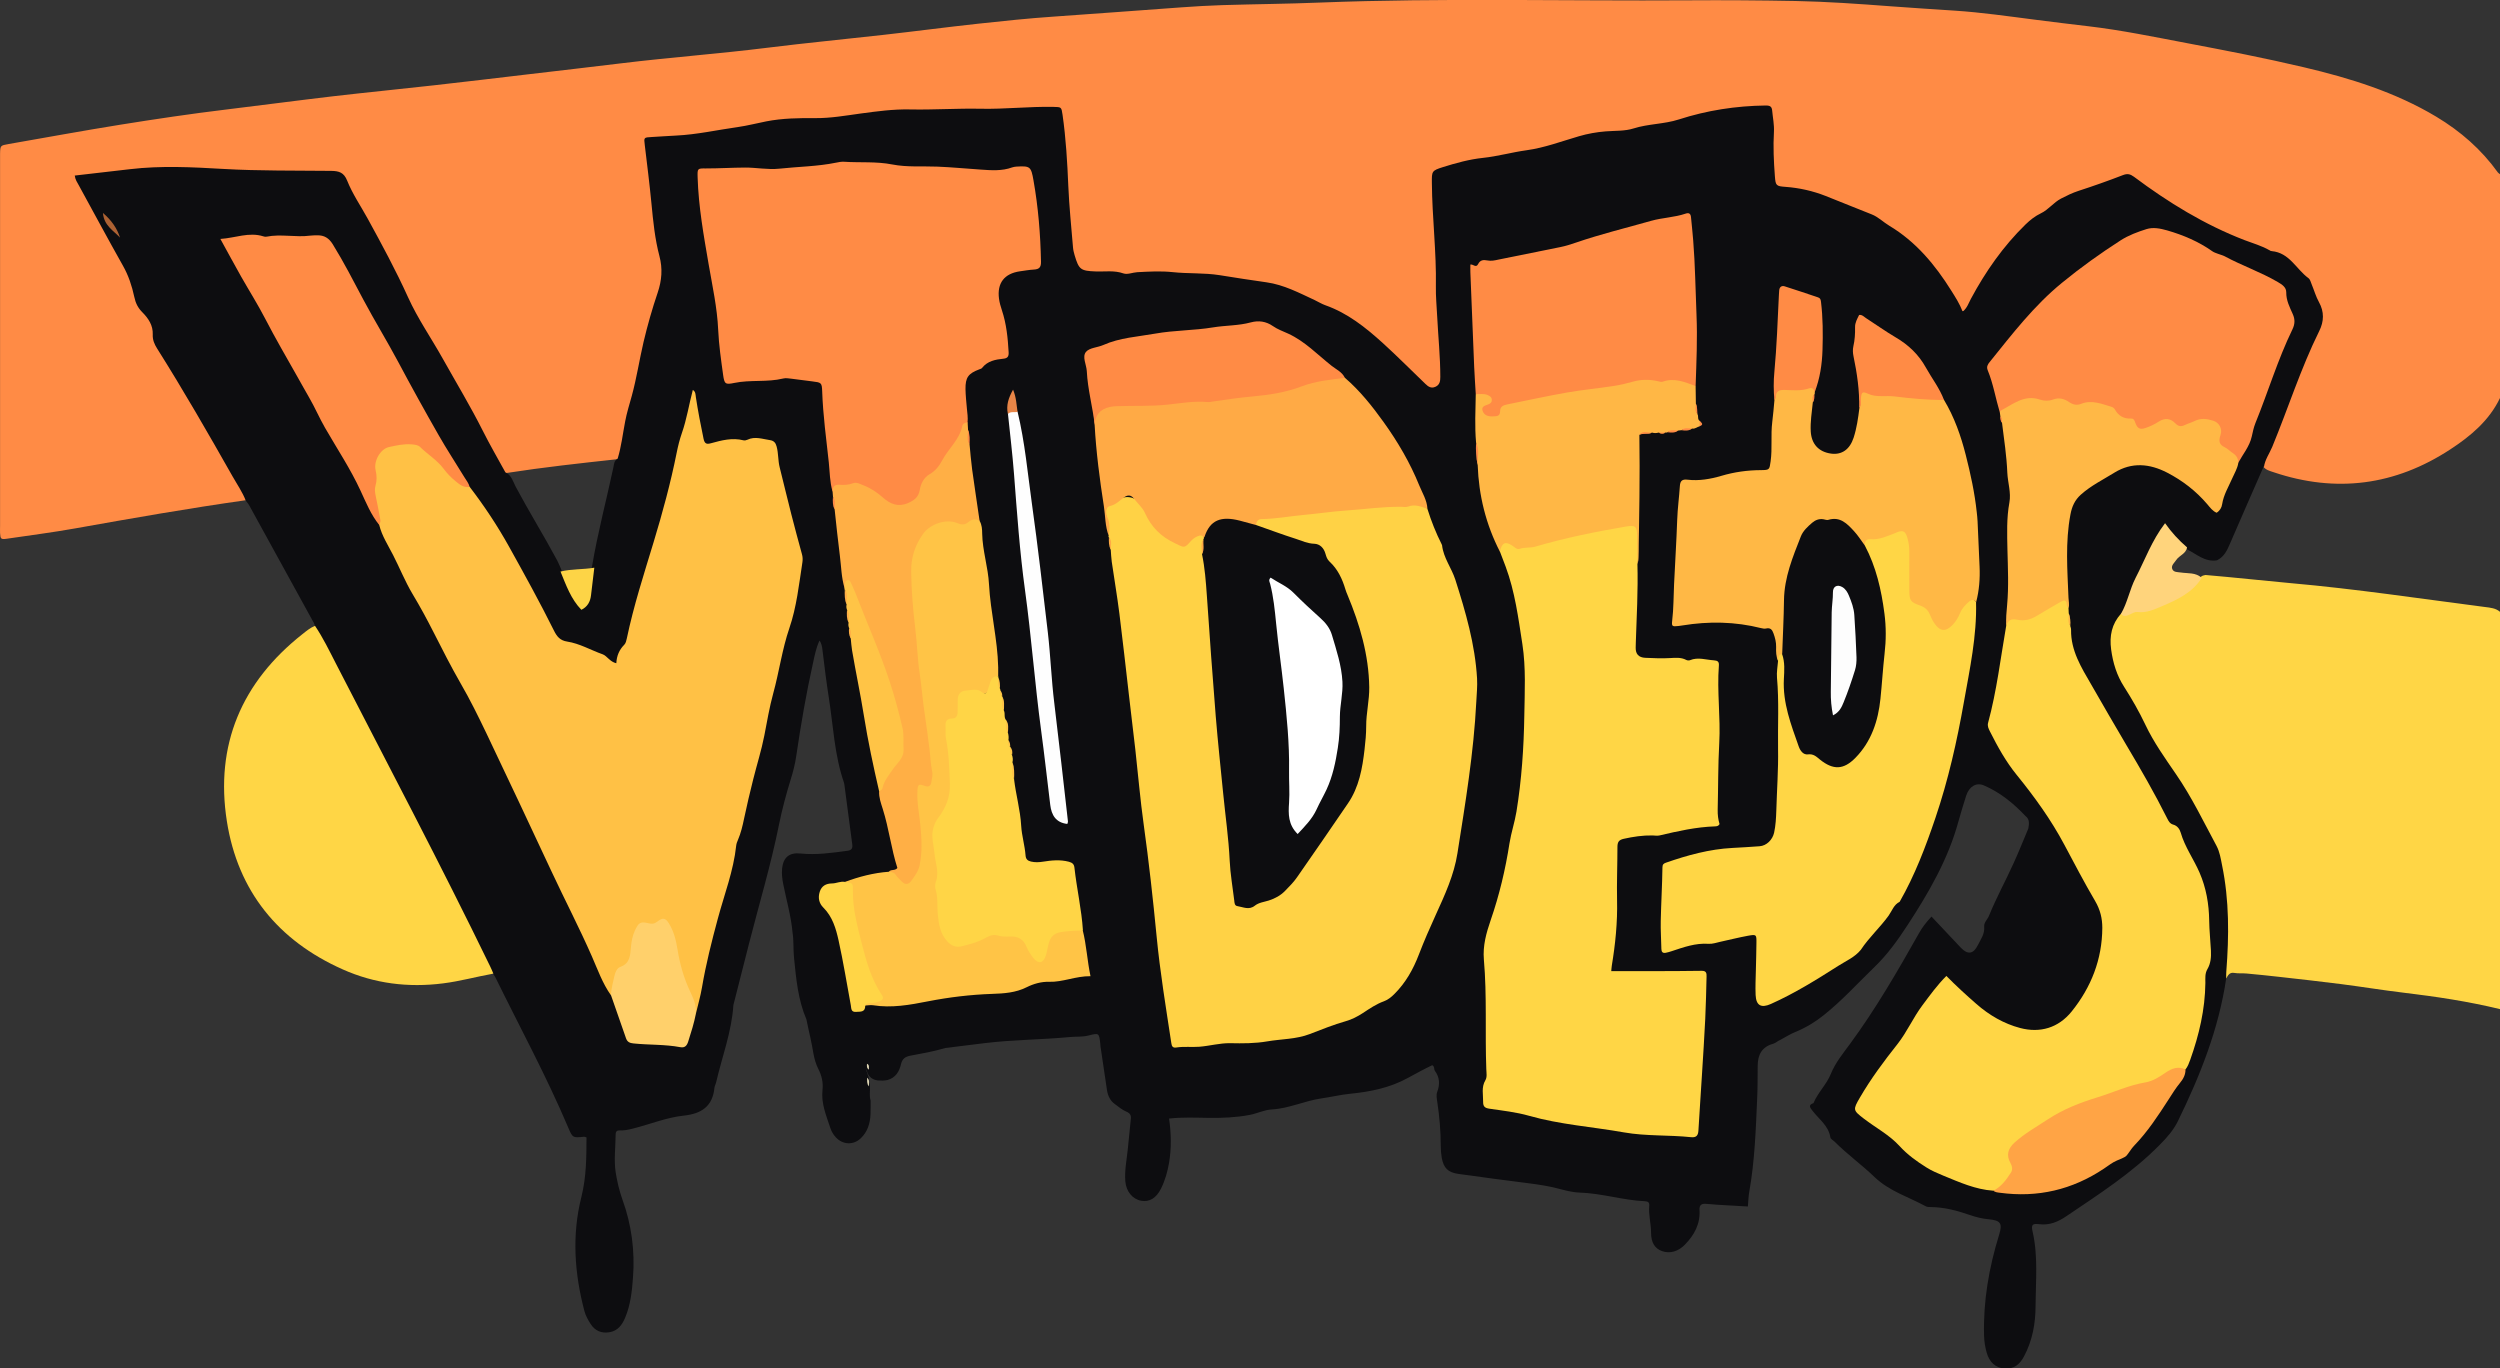
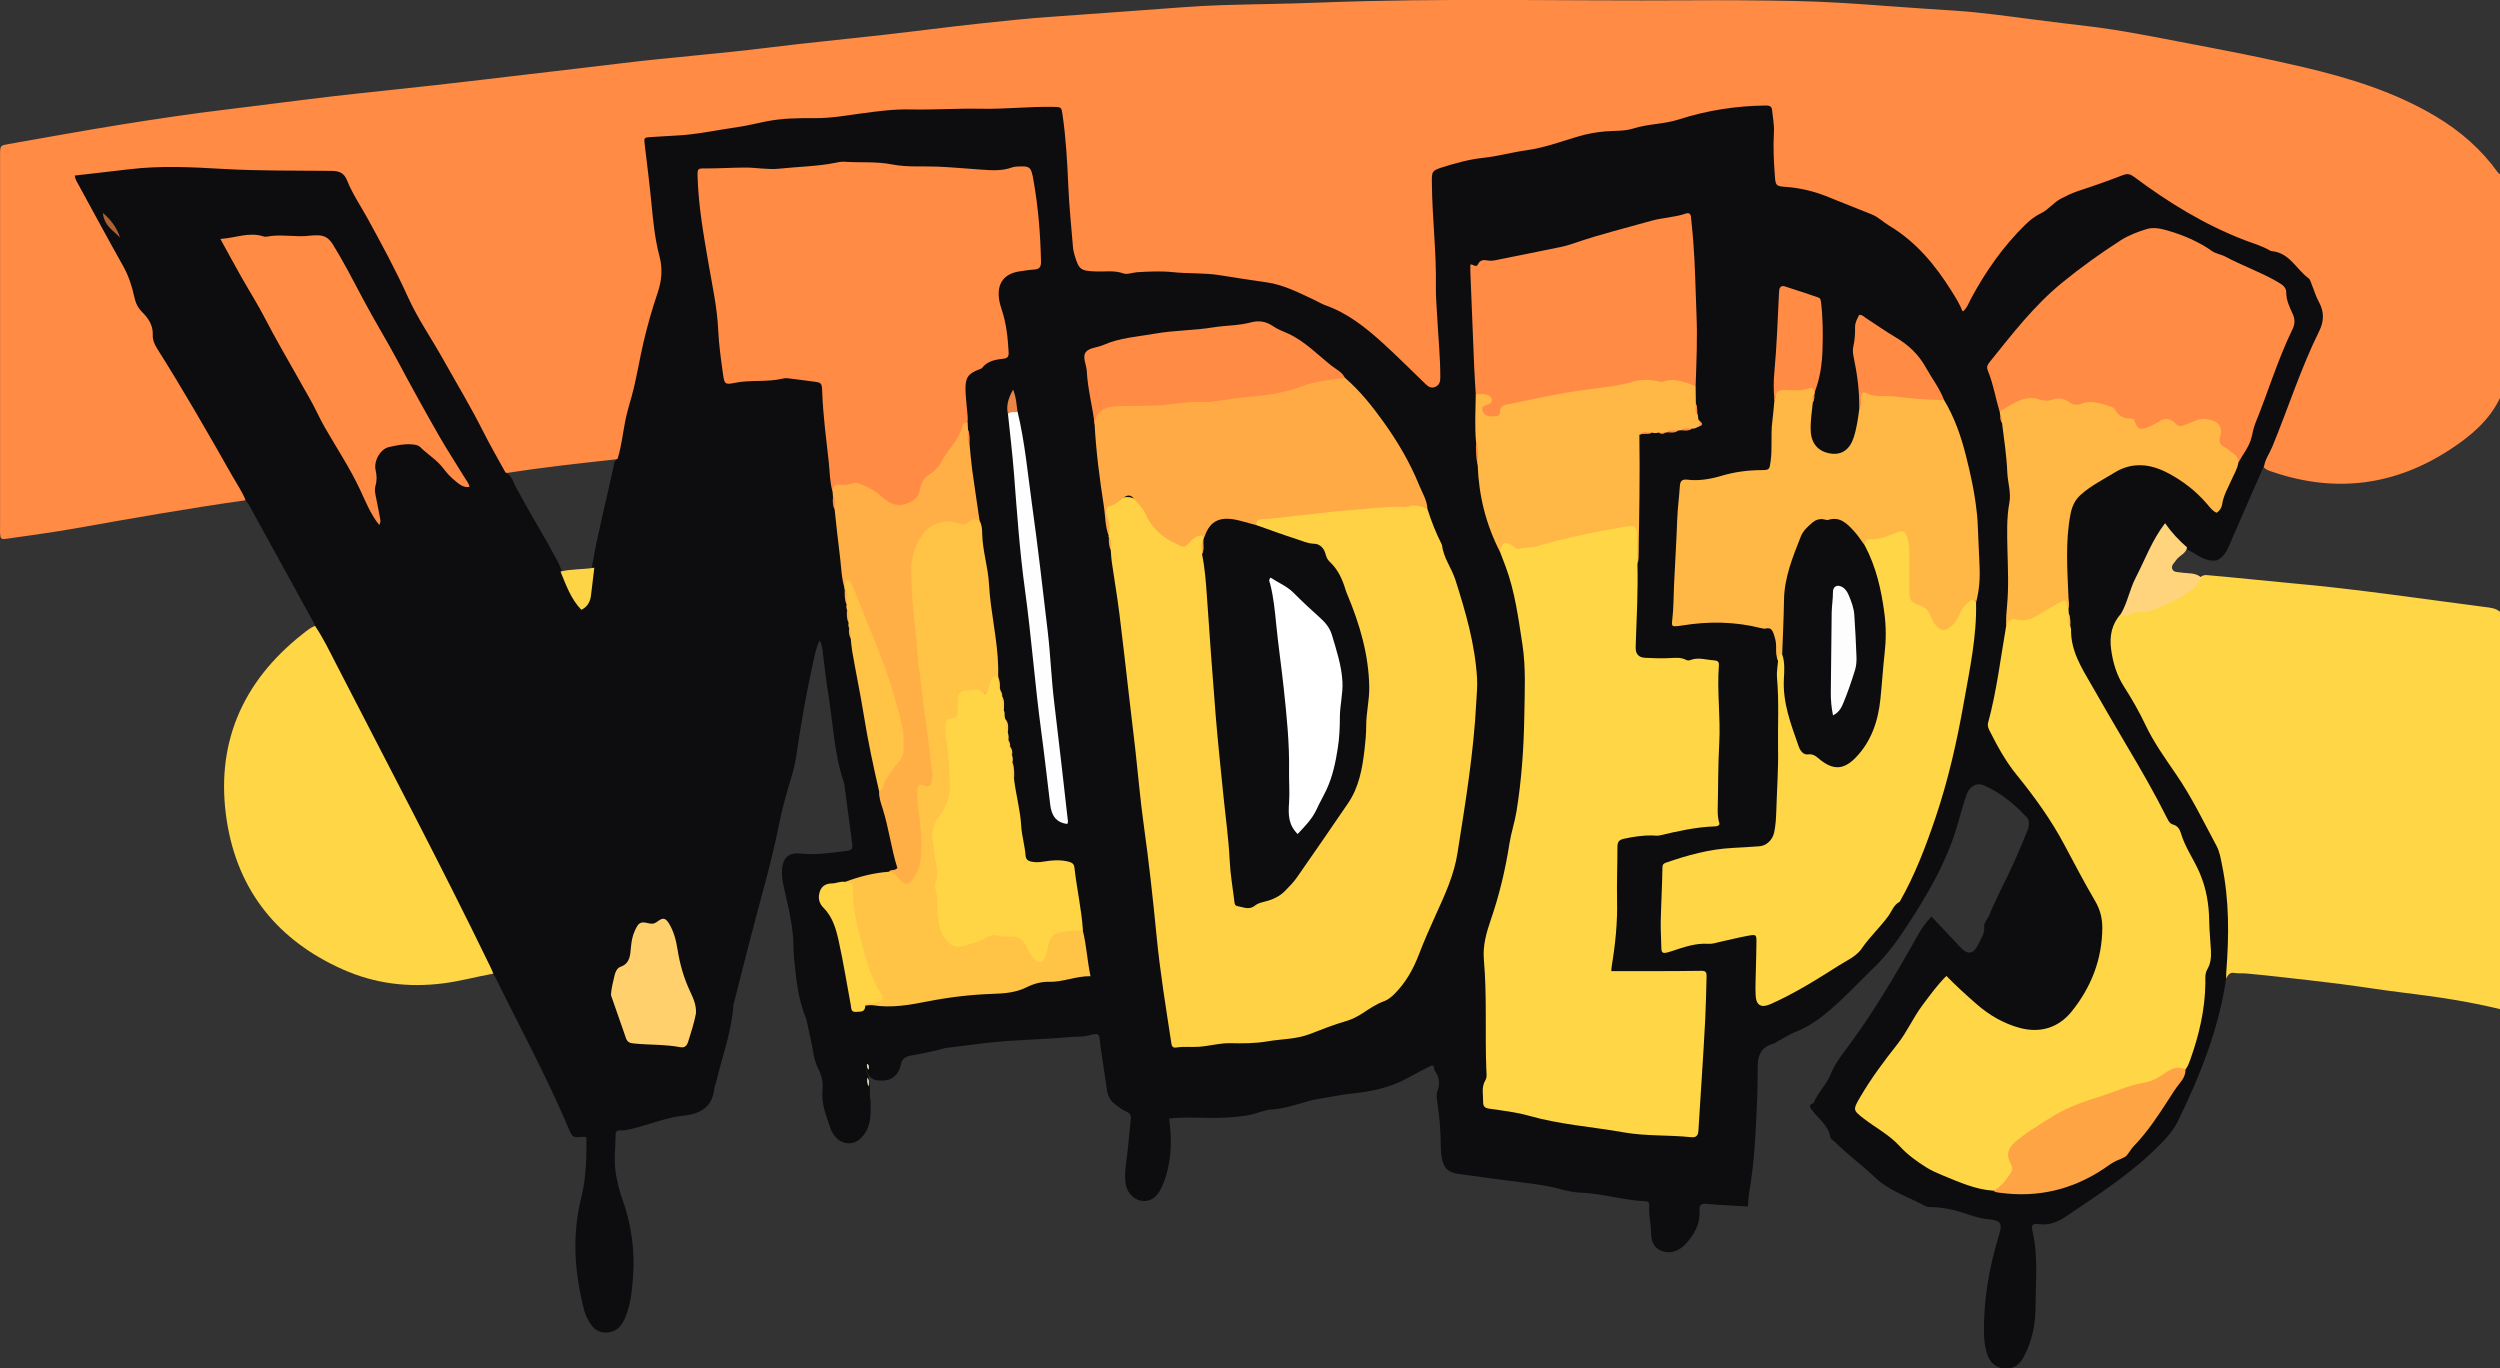
<svg xmlns="http://www.w3.org/2000/svg" id="_Слой_1" data-name="Слой 1" viewBox="0 0 400 218.96">
  <rect x="0" y="0" width="400" height="218.96" fill="#333333" stroke="none" />
  <defs>
    <style> .cls-1 { fill: #0d0d10; } .cls-1, .cls-2, .cls-3, .cls-4, .cls-5, .cls-6, .cls-7, .cls-8, .cls-9, .cls-10, .cls-11, .cls-12, .cls-13, .cls-14, .cls-15, .cls-16, .cls-17, .cls-18, .cls-19, .cls-20, .cls-21, .cls-22 { stroke-width: 0px; } .cls-2 { fill: #ddd5b4; } .cls-3 { fill: #ae6233; } .cls-4 { fill: #ff8b45; } .cls-5 { fill: #fdfdfd; } .cls-6 { fill: #ffaf45; } .cls-7 { fill: #fff; } .cls-8 { fill: #e88547; } .cls-9 { fill: #fdd446; } .cls-10 { fill: #ffaa45; } .cls-11 { fill: #ffd06b; } .cls-12 { fill: #ffc145; } .cls-13 { fill: #ffb845; } .cls-14 { fill: #ffb745; } .cls-15 { fill: #ffd245; } .cls-16 { fill: #ffb846; } .cls-17 { fill: #ffc446; } .cls-18 { fill: #ffa445; } .cls-19 { fill: #ffd47c; } .cls-20 { fill: #ffd645; } .cls-21 { fill: #ffd546; } .cls-22 { fill: #fefefe; } </style>
  </defs>
  <path class="cls-4" d="M39.36,80.03c-9.14,1.29-18.23,2.89-27.31,4.51-3.64.65-7.32,1.12-10.98,1.66-.91.13-1.01.03-1.06-.9-.02-.38,0-.75,0-1.13,0-19.62,0-39.25,0-58.87,0-.22,0-.43,0-.65.03-1.38.03-1.37,1.4-1.61,5.97-1.04,11.93-2.14,17.92-3.1,5.62-.9,11.24-1.74,16.89-2.42,5.7-.69,11.39-1.45,17.1-2.12,5.33-.62,10.68-1.14,16.01-1.74,5.17-.58,10.34-1.2,15.51-1.81,4.85-.57,9.7-1.13,14.55-1.72,7.78-.95,15.6-1.52,23.38-2.49,6.18-.77,12.38-1.36,18.57-2.06,5.07-.57,10.12-1.24,15.19-1.79,4-.43,8.01-.86,12.03-1.13,6.8-.46,13.6-1,20.41-1.48,2.2-.16,4.4-.29,6.6-.36,5.21-.16,10.42-.2,15.63-.41,19.67-.77,39.34-.23,59.01-.36,5.7-.04,11.4,0,17.09.11,5.05.1,10.09.46,15.12.84,3.43.26,6.86.47,10.29.7,4.34.28,8.65.91,12.96,1.46,2.82.36,5.64.71,8.47,1.04,5.28.62,10.49,1.7,15.71,2.69,6.28,1.19,12.55,2.4,18.76,3.87,7.39,1.74,14.61,3.97,21.19,7.91,3.88,2.33,7.21,5.23,9.85,8.91.09.12.23.2.35.29v35.81c-1.73,3.62-4.71,6.1-7.95,8.22-8.81,5.77-18.27,7.03-28.29,3.65-.6-.2-1.25-.36-1.66-.92-.27-.61-.04-1.16.2-1.7,3.02-6.72,5.12-13.81,8.37-20.44.62-1.27.45-2.54.02-3.91-.91-2.89-2.67-5.09-4.9-7.02-1.48-1.29-3.4-1.6-5.13-2.21-6.86-2.45-13-6.16-18.89-10.34-.87-.62-1.62-.84-2.66-.47-2.43.86-4.84,1.79-7.29,2.59-.98.32-1.83.91-2.69,1.45-6.02,3.82-10.22,9.25-13.56,15.43-.37.69-.57,1.73-1.48,1.76-.94.02-1.09-1.06-1.46-1.73-2.79-4.96-6.29-9.27-11.28-12.13-4.77-2.73-9.8-4.89-15.32-5.66-1.94-.27-2.54-.84-2.6-2.79-.06-2.1-.02-4.19-.02-6.29,0-.81-.08-1.61-.17-2.41-.12-1.03-.54-1.46-1.66-1.46-3.85.01-7.57.63-11.27,1.68-3.82,1.08-7.75,1.68-11.69,2.15-2.63.31-5.21.72-7.73,1.54-4.3,1.42-8.76,2.13-13.23,2.8-2.08.31-4.11.84-6.13,1.38-1.64.44-2.08,1.03-2.05,2.79.05,2.36.21,4.73.39,7.07.21,2.69.24,5.37.22,8.05-.03,4.73.81,9.42.65,14.16-.04,1.14.36,2.54-1.08,3.1-1.4.55-2.13-.7-2.95-1.49-2.98-2.87-5.77-5.98-9.2-8.29-5.85-3.95-12.26-6.58-19.34-7.48-5.02-.63-10.05-1.08-15.09-.92-2.63.08-5.25-.07-7.87-.07-2.13,0-2.66-.44-3.49-2.44-.46-1.12-.46-2.3-.61-3.47-.72-5.71-.53-11.48-1.28-17.18-.49-3.78-.19-3.59-3.75-3.29-5.58.47-11.16.07-16.75.43-3.41.22-6.87-.13-10.26.48-4.46.81-8.95,1.01-13.48,1-1.86,0-3.73.47-5.56.85-4.79,1-9.61,1.75-14.5,1.99-1.91.1-2.09.18-1.86,2.04.73,5.75,1.07,11.56,2.38,17.24.31,1.37.33,2.8-.1,4.15-2.7,8.57-4.39,17.39-6.34,26.14-.15.65-.1,1.44-.91,1.77-5.88.64-11.75,1.28-17.6,2.19-1,.03-1.16-.84-1.48-1.47-3.59-6.91-7.28-13.77-11.35-20.42-3.12-5.1-5.41-10.62-8.22-15.87-1.67-3.13-3.81-5.99-5.14-9.3-.37-.92-1.16-1-2-.99-2.69,0-5.37-.07-8.06.02-6.18.19-12.32-.82-18.49-.65-4.13.12-8.24.63-12.34,1.14-1.25.16-1.41.61-.82,1.66,2.01,3.61,3.96,7.27,6,10.86,1.21,2.13,2.1,4.34,2.76,6.68.1.36.11.77.33,1.07,3.01,4.18,4.15,9.3,7.1,13.57,3.57,5.16,6.42,10.8,9.53,16.26.3.53.83,1.04.4,1.76Z" />
  <path class="cls-20" d="M400,161.46c-5.06-1.23-10.19-2-15.36-2.62-3.35-.4-6.68-.95-10.03-1.38-3.29-.42-6.6-.79-9.9-1.16-1.76-.2-3.52-.38-5.28-.54-.64-.06-1.3.02-1.93-.09-.78-.14-1.01.37-1.3.87-.55-.38-.4-.93-.37-1.46.36-5.58.37-11.15-.73-16.67-.25-1.27-.59-2.52-1.21-3.66-2.33-4.29-4.53-8.66-7.45-12.6-2.54-3.42-4.11-7.41-6.32-11.02-1.37-2.23-2.51-4.48-2.73-7.13-.18-2.2-.12-4.31,1.75-5.89,3.52-.4,6.87-1.32,9.98-3.13,1.29-.75,1.98-2.11,3.24-2.84.17-.07.35-.11.53-.14,4.54.38,9.06.89,13.59,1.3,10.41.92,20.75,2.48,31.11,3.82.85.11,1.72.17,2.41.77v63.56Z" />
  <path class="cls-1" d="M362.2,74.61c-1.8,4.11-3.61,8.21-5.38,12.32-.47,1.1-.95,2.16-2.1,2.72-1.94.32-3.28-1.01-4.83-1.77-1.13-.75-2.1-1.68-2.88-2.78-.38-.53-.65-.58-1.07,0-.7.96-1.25,2-1.77,3.06-1.4,2.84-2.81,5.68-3.81,8.7-.18.55-.35,1.15-1.02,1.35-1.46,1.64-1.85,3.53-1.56,5.69.29,2.16.89,4.15,2.09,6.01,1.24,1.94,2.39,3.94,3.38,6.03,1.34,2.83,3.15,5.36,4.91,7.93,2.5,3.63,4.41,7.61,6.49,11.48.5.94.67,2.03.88,3.09,1.16,5.63,1.12,11.3.68,16.99-.03.37-.02.75-.02,1.12-1.19,8.07-4.16,15.53-7.71,22.8-.71,1.46-1.76,2.65-2.91,3.81-4.45,4.52-9.74,7.91-14.95,11.43-1.33.9-2.68,1.49-4.35,1.28-1.08-.14-1.31.1-1.06,1.16.91,3.94.5,7.93.48,11.89,0,2.79-.49,5.55-1.84,8.09-.7,1.32-1.64,2.09-3.2,1.95-1.36-.13-2.34-.99-2.78-2.53-.25-.88-.39-1.77-.42-2.7-.15-5.54.78-10.9,2.41-16.17.56-1.81.26-2.3-1.69-2.48-1.03-.09-2-.34-2.97-.67-2.03-.71-4.11-1.26-6.28-1.28-.26,0-.57,0-.79-.12-2.76-1.51-5.84-2.41-8.21-4.69-2.05-1.97-4.38-3.64-6.39-5.66-.23-.23-.64-.42-.67-.67-.28-1.86-1.79-2.88-2.82-4.22-.4-.52-.82-.93.12-1.28.7-1.69,2.09-2.97,2.78-4.68.71-1.76,1.92-3.23,3.03-4.74,4.15-5.64,7.64-11.68,11.07-17.76.5-.89,1.1-1.7,2-2.66,1.59,1.69,3.13,3.34,4.68,4.97,1.11,1.17,2.01,1.05,2.73-.39.47-.94,1.13-1.8,1.02-2.99-.06-.64.54-1.14.78-1.74,1.17-2.89,2.68-5.62,3.96-8.46.82-1.81,1.55-3.65,2.32-5.47.12-.73.26-1.47-.46-2.01-1.92-2.04-4.07-3.79-6.66-4.9-1.22-.52-2.36.2-2.82,1.64-.44,1.38-.86,2.76-1.25,4.16-1.65,6.04-4.74,11.36-8.12,16.54-1.56,2.39-3.22,4.71-5.27,6.69-2.7,2.61-5.23,5.41-8.17,7.75-1.37,1.1-2.89,2.01-4.55,2.69-.84.34-1.61.84-2.41,1.27-.4.14-.7.49-1.11.6-1.82.49-2.48,1.79-2.48,3.55-.02,1.71,0,3.42-.08,5.13-.22,5.04-.39,10.09-1.28,15.08-.12.68-.13,1.39-.21,2.28-1.67-.1-3.35-.19-5.03-.29-.59-.04-1.18-.12-1.77-.14-.64-.03-.98.23-.94.95.15,2.25-.82,4.04-2.35,5.6-1.03,1.06-2.37,1.47-3.64,1.02-1.15-.41-1.76-1.35-1.76-2.96,0-1.45-.43-2.87-.29-4.33.04-.46-.17-.67-.66-.69-3.55-.16-6.96-1.28-10.53-1.39-1.22-.04-2.43-.4-3.63-.7-1.36-.34-2.73-.56-4.12-.74-3.88-.5-7.76-1-11.63-1.55-1.65-.24-2.33-.95-2.63-2.57-.11-.63-.16-1.28-.16-1.92,0-2.37-.21-4.72-.56-7.05-.08-.54-.19-1.07,0-1.59.44-1.19.4-2.31-.38-3.36-.18-.25,0-.66-.42-.9-1.3.62-2.61,1.33-3.9,2.04-2.89,1.59-6.02,2.21-9.22,2.53-1.55.15-3.05.52-4.58.74-2.7.38-5.21,1.62-7.95,1.77-1.25.07-2.37.65-3.58.88-2.17.41-4.36.5-6.56.47-2.08-.03-4.17-.13-6.32.11.35,2.4.39,4.74,0,7.08-.25,1.43-.64,2.83-1.29,4.13-.76,1.52-1.85,2.18-3.17,1.94-1.39-.25-2.42-1.5-2.54-3.13-.13-1.67.2-3.31.38-4.97.17-1.65.32-3.31.5-4.96.07-.61-.1-.94-.72-1.2-.67-.28-1.26-.79-1.86-1.23-.74-.54-1.09-1.32-1.23-2.19-.36-2.33-.7-4.67-1.04-7.01-.02-.16-.02-.32-.04-.48-.19-1.67-.2-1.7-1.88-1.27-1.01.26-2.03.15-3.03.25-4.54.43-9.12.42-13.65.98-2.08.26-4.15.51-6.23.77-1.83.55-3.72.88-5.59,1.23-.84.16-1.3.5-1.5,1.36-.27,1.18-.87,2.18-2.16,2.53-.52.12-1.04.11-1.57.07-.8-.12-1.39-.51-1.67-1.3-.04-.18-.05-.37-.14-.52,0,.56.32,1.01.42,1.52.08.45.15.9.15,1.36.04.72-.12,1.45.11,2.16,0,.75.01,1.5-.02,2.25-.07,1.43-.48,2.75-1.54,3.77-1.17,1.14-2.89,1.07-4-.13-.41-.44-.71-.95-.89-1.51-.64-1.97-1.49-3.9-1.25-6.06.13-1.19-.11-2.29-.67-3.38-.79-1.54-.86-3.3-1.26-4.96-.24-.98-.43-1.97-.64-2.96-1.36-3.16-1.65-6.54-1.99-9.9-.13-1.33-.03-2.67-.23-3.99-.24-2.63-.97-5.16-1.49-7.74-.17-.86-.27-1.7-.18-2.55.19-1.77,1.17-2.56,2.95-2.37,2.52.26,4.99-.1,7.47-.43.74-.1.88-.42.8-1.05-.42-3.13-.83-6.27-1.24-9.4-.02-.16-.04-.32-.09-.47-1.52-4.41-1.71-9.05-2.42-13.6-.4-2.54-.71-5.09-1.02-7.65-.06-.48-.13-.96-.46-1.48-.56,1.16-.77,2.35-1.03,3.51-1.11,4.97-1.97,9.99-2.71,15.03-.18,1.22-.48,2.42-.85,3.6-.74,2.41-1.4,4.83-1.9,7.32-1.29,6.43-3.18,12.7-4.8,19.05-.84,3.28-1.66,6.55-2.5,9.83-.27,4.25-1.8,8.22-2.75,12.32-.07.31-.25.61-.28.92-.3,2.98-2.09,4.14-4.92,4.44-2.78.3-5.4,1.39-8.11,2.07-.73.19-1.46.33-2.21.3-.53,0-.57.37-.57.77-.02,1.99-.29,4.01.01,5.95.23,1.43.57,2.91,1.07,4.31,1.47,4.05,2.02,8.23,1.7,12.5-.16,2.19-.39,4.38-1.26,6.44-.48,1.14-1.16,2.08-2.47,2.31-1.28.23-2.35-.21-3.05-1.31-.4-.63-.79-1.31-.98-2.02-1.61-6.06-2.04-12.2-.5-18.3.8-3.19.81-6.35.82-9.53-.19-.06-.29-.12-.38-.11-1.81.18-1.84.19-2.54-1.46-3.48-8.21-7.73-16.04-11.66-24.04-.09-.19-.23-.36-.34-.54-.65-.2-.86-.8-1.09-1.32-1.74-3.99-3.82-7.82-5.84-11.68-2.26-4.33-4.23-8.81-6.56-13.12-5.03-9.32-9.64-18.85-14.7-28.15-.23-.43-.47-.85-.37-1.37,0-.4-.24-.71-.42-1.03-3.35-6.1-6.7-12.2-10.06-18.3-.15-.28-.37-.51-.56-.77-.52-1.36-1.36-2.55-2.07-3.81-3.92-6.92-7.88-13.81-12.12-20.54-.44-.7-.73-1.38-.69-2.24.06-1.43-.69-2.57-1.66-3.54-.71-.71-1.09-1.47-1.3-2.49-.37-1.72-.92-3.4-1.81-4.97-2.4-4.26-4.71-8.57-7.06-12.86-.25-.46-.57-.89-.65-1.56,3-.35,5.91-.68,8.83-1.02,4.99-.59,9.97-.33,14.96-.04,5.74.33,11.49.24,17.24.31,1.25.02,2.03.24,2.56,1.57.85,2.13,2.17,4.05,3.28,6.07,2.27,4.14,4.52,8.3,6.47,12.61,1.56,3.44,3.72,6.53,5.55,9.81,2.15,3.84,4.43,7.61,6.41,11.55,1.13,2.25,2.4,4.43,3.61,6.64,1,.44,1.21,1.48,1.65,2.3,2.12,3.98,4.51,7.82,6.64,11.8.3.57.53,1.18.78,1.77.77,1.46,1.18,3.1,2.16,4.46.27.37.48.93,1.08.79.52-.13.68-.64.82-1.1.5-1.65.37-3.39.74-5.06.89-5.31,2.28-10.5,3.4-15.76.11-.51.1-1.09.68-1.39.6-1.95.82-3.99,1.21-5.99.26-1.38.68-2.71,1.05-4.05.78-2.85,1.22-5.78,1.89-8.65.63-2.66,1.38-5.3,2.26-7.89.66-1.96.81-3.84.28-5.84-.73-2.76-1.01-5.6-1.28-8.44-.3-3.1-.69-6.19-1.06-9.28-.16-1.28-.19-1.27,1.15-1.34,1.29-.07,2.57-.17,3.86-.23,3.33-.16,6.58-.9,9.87-1.36,1.53-.22,3.03-.61,4.55-.91,2.61-.51,5.22-.54,7.85-.52,2.43.02,4.81-.4,7.2-.73,2.65-.36,5.29-.72,7.99-.66,3.75.08,7.51-.19,11.26-.11,3.88.08,7.73-.37,11.6-.3,1.34.03,1.32,0,1.51,1.28.54,3.78.76,7.59.92,11.4.14,3.27.48,6.54.75,9.8.03.42.14.85.26,1.26.68,2.3.97,2.5,3.36,2.59,1.48.06,2.97-.21,4.46.32.63.22,1.47-.16,2.21-.2,1.88-.1,3.76-.21,5.64-.01,2.51.27,5.05.09,7.55.49,2.49.4,4.98.79,7.48,1.14,2.77.39,5.2,1.68,7.68,2.83.58.27,1.14.63,1.74.84,3.56,1.26,6.39,3.52,9.17,6.03,2.34,2.13,4.56,4.37,6.84,6.56.45.44.92.75,1.57.47.72-.31.81-.91.81-1.59,0-3.23-.34-6.44-.5-9.66-.08-1.61-.24-3.22-.21-4.83.1-5.54-.6-11.04-.64-16.57-.02-1.83-.03-1.95,1.76-2.51,2.1-.66,4.23-1.25,6.42-1.48,2.36-.25,4.63-.9,6.97-1.22,2.89-.4,5.6-1.43,8.38-2.24,1.39-.41,2.82-.66,4.27-.78,1.5-.12,3.07-.02,4.47-.47,2.37-.75,4.88-.68,7.22-1.43,4.54-1.47,9.17-2.18,13.93-2.24.72,0,.97.18,1.03.84.1,1.12.34,2.23.28,3.37-.14,2.37-.03,4.73.15,7.09.11,1.54.22,1.61,1.72,1.72,2.21.16,4.36.65,6.42,1.46,2.45.96,4.88,1.98,7.33,2.93,1.08.42,1.87,1.25,2.84,1.83,4.26,2.55,7.33,6.25,9.92,10.39.65,1.04,1.33,2.08,1.82,3.36.72-.6.95-1.38,1.31-2.05,2.35-4.38,5.17-8.42,8.74-11.9.74-.72,1.52-1.34,2.46-1.79,1.22-.58,2.02-1.73,3.23-2.36.91-.47,1.81-.91,2.79-1.23,2.4-.78,4.78-1.62,7.13-2.53.71-.27,1.15-.16,1.74.27,5.48,4.1,11.29,7.67,17.7,10.14,1.35.52,2.76.9,4.02,1.64.09.05.19.12.3.12,2.86.23,3.94,2.89,5.91,4.33.27.2.37.65.51.99.39.94.67,1.95,1.16,2.83.87,1.57.81,3.1.05,4.63-2.96,5.98-4.97,12.35-7.51,18.51-.45,1.09-1.18,2.06-1.34,3.26Z" />
  <path class="cls-20" d="M50.4,100.13c1.29,1.91,2.29,3.99,3.34,6.03,8.29,16.12,16.76,32.14,24.68,48.45.19.38.35.78.52,1.17-2.69.48-5.33,1.22-8.05,1.56-5.57.71-10.96.04-16.06-2.24-10.34-4.6-16.78-12.54-18.53-23.69-1.92-12.22,2.36-22.27,12.09-29.95.63-.5,1.25-1.02,2.01-1.33Z" />
  <path class="cls-19" d="M339.35,98.22c1.05-1.81,1.39-3.9,2.35-5.77,1.5-2.89,2.6-5.99,4.71-8.74,1.01,1.44,2.19,2.73,3.52,3.87-.17,1.03-1.25,1.28-1.74,2.03-.29.44-.83.85-.64,1.4.2.59.89.51,1.39.59,1.14.18,2.38-.04,3.34.87-1.51,2.36-3.88,3.47-6.36,4.52-1.28.54-2.5,1.11-3.93.93-.44-.05-.81.22-1.2.39-.5.22-1,.44-1.45-.09Z" />
-   <path class="cls-12" d="M97.75,159.24c-1.35-1.9-2.12-4.1-3.04-6.2-2.01-4.58-4.32-9.01-6.43-13.53-3.45-7.4-6.93-14.78-10.44-22.15-1.3-2.71-2.63-5.42-4.14-8.02-1.53-2.66-2.91-5.39-4.3-8.12-1.07-2.11-2.19-4.18-3.41-6.21-1.18-1.98-2.04-4.14-3.09-6.19-.8-1.57-1.79-3.06-2.22-4.81-.94-3-1.07-6.08-1.02-9.19.03-1.98,1.19-3.22,3.03-3.83,3.81-1.27,6.11,1.02,8.31,3.41,1.25,1.36,2.51,2.63,4.15,3.5,2.32,3.03,4.42,6.19,6.28,9.53,2.48,4.46,4.95,8.93,7.22,13.5.46.92.97,1.55,2.09,1.72,2.01.31,3.79,1.37,5.69,2.04.68.24,1.15,1.2,2.18,1.43.06-1.18.46-2.15,1.28-2.97.24-.24.33-.68.41-1.04,1.09-5.21,2.73-10.26,4.27-15.34,1.43-4.72,2.73-9.49,3.7-14.34.21-1.05.47-2.1.82-3.11.79-2.24,1.14-4.58,1.76-6.93.46.26.43.76.49,1.17.34,2.23.77,4.44,1.23,6.65.18.84.52.89,1.22.7,1.69-.47,3.39-.91,5.16-.46.19.05.44,0,.63-.09,1.22-.59,2.42-.11,3.62.06.6.09.9.41,1.06,1.02.3,1.1.21,2.25.49,3.34.63,2.5,1.22,5.01,1.86,7.5.54,2.13,1.12,4.26,1.7,6.38.12.42.14.84.08,1.27-.55,3.56-.93,7.19-2.09,10.57-1.17,3.42-1.63,6.98-2.58,10.43-.61,2.22-.99,4.51-1.43,6.77-.46,2.36-1.2,4.67-1.78,7.01-.52,2.08-1.02,4.17-1.46,6.28-.24,1.16-.51,2.3-.98,3.4-.13.29-.25.61-.28.92-.43,4.04-1.9,7.8-2.94,11.68-.98,3.63-1.9,7.27-2.53,10.98-.24,1.41-.64,2.8-.97,4.19-1.26-3.28-2.78-6.47-3.35-9.98-.21-1.27-.47-2.53-1.07-3.69-.37-.71-.87-1.09-1.68-.61-.33.19-.68.28-1.07.29-1.85.07-2.28.43-2.64,2.21-.16.79-.12,1.6-.34,2.38-.15.52-.18,1.19-.62,1.45-1.68.99-2.04,2.65-2.38,4.34-.05.26-.19.5-.42.67Z" />
  <path class="cls-15" d="M177.42,85.96c-.08-.06-.09-.14-.03-.22.05-1.32-.45-2.58-.45-3.9,0-.67.22-1.13.85-1.38.25-.1.49-.21.72-.34q2.49-1.49,4.32.8c.44.55.87,1.1,1.14,1.74.9,2.15,2.78,3.15,4.69,4.14.74.38,1.17-.05,1.67-.5.69-.62,1.4-1.46,2.42-.44.05.16.07.33.05.5-.15.75-.13,1.52-.08,2.28,1.03,6.1,1.1,12.28,1.62,18.42.62,7.27,1.11,14.56,2.03,21.8.53,4.21.64,8.46,1.17,12.66.46,3.6.78,3.65,4.17,2.57,3.12-.99,5.05-3.22,6.73-5.72,1.91-2.86,3.8-5.73,5.86-8.49,2.07-2.77,3.11-5.93,3.48-9.24.37-3.3.57-6.63.79-9.95.23-3.44-.61-6.71-1.49-9.99-.69-2.61-1.81-5.05-2.73-7.56-.68-1.85-2.19-3.17-3.08-4.89-.25-.49-.81-.69-1.35-.8-2.65-.53-5.07-1.77-7.65-2.49-.61-.17-1.25-.39-1.47-1.12.06-1.01.82-1.16,1.59-1.24,7.8-.81,15.56-1.93,23.42-2.11.98-.02,1.96-.03,2.58.94.61,1.95,1.36,3.84,2.28,5.66.02.05.05.1.06.15.22,2.02,1.52,3.63,2.12,5.5,1.65,5.16,3.16,10.35,3.48,15.81.07,1.24-.06,2.46-.12,3.7-.41,8.17-1.75,16.22-3.02,24.28-.54,3.46-2.02,6.67-3.47,9.85-.96,2.1-1.88,4.21-2.71,6.37-.89,2.32-2.09,4.47-3.87,6.25-.5.5-1.04.96-1.7,1.2-1.23.44-2.29,1.17-3.37,1.88-.86.56-1.76,1.03-2.75,1.31-1.96.56-3.85,1.32-5.76,2.06-2.19.84-4.53.78-6.8,1.17-1.97.34-3.95.33-5.93.29-1.66-.03-3.28.44-4.94.57-1.23.09-2.46-.07-3.68.12-.58.09-.73-.2-.8-.71-.86-5.68-1.8-11.33-2.35-17.06-.58-5.98-1.24-11.96-2.07-17.92-.56-3.99-.89-8-1.34-12-.34-2.99-.7-5.97-1.05-8.95-.5-4.27-.96-8.54-1.5-12.8-.35-2.77-.82-5.52-1.22-8.28-.09-.64-.11-1.28-.16-1.92-.34-.63.12-1.37-.3-1.99Z" />
  <path class="cls-20" d="M261.99,90.26c.11,4.19-.12,8.38-.26,12.56,0,.27-.02.54-.02.81q-.03,1.54,1.52,1.62c1.34.06,2.68.12,4.02.04.85-.05,1.72-.13,2.53.29.17.09.45.13.62.05,1.28-.53,2.53-.06,3.8.02.63.04.87.22.82.85-.32,4.13.29,8.26.06,12.41-.2,3.54-.16,7.09-.25,10.64-.02.81.08,1.6.3,2.31-.2.34-.48.35-.74.36-3.02.1-5.94.76-8.86,1.45-.35.08-.75.02-1.12,0-1.57-.03-3.09.2-4.62.54-.81.18-1,.56-1,1.32,0,2.85-.12,5.7-.06,8.54.08,3.51-.27,6.97-.84,10.42-.05.31-.06.63-.09.89,1.97,0,3.88,0,5.79,0,2.9,0,5.8,0,8.7-.05.75-.01.77.43.76.92-.06,2.25-.1,4.51-.21,6.76-.15,3-.34,6-.53,9-.18,2.95-.39,5.9-.56,8.84-.04.79-.31,1.19-1.17,1.1-3.58-.38-7.19-.14-10.76-.77-5.06-.9-10.21-1.24-15.19-2.66-2.05-.58-4.21-.82-6.33-1.13-.74-.11-1.01-.36-1-1.1.02-1.16-.31-2.33.36-3.45.3-.5.17-1.16.15-1.75-.22-5.85.12-11.72-.39-17.56-.19-2.23.39-4.26,1.08-6.28,1.39-4.02,2.37-8.14,3.02-12.34.27-1.7.83-3.34,1.11-5.03.83-5.1,1.18-10.24,1.26-15.4.06-3.81.27-7.63-.31-11.42-.65-4.19-1.19-8.41-2.68-12.41-.3-.8-.61-1.59-.91-2.39-.08-1.43.51-2.09,1.67-1.57,1.74.79,3.35.37,5.02-.06,4.21-1.1,8.46-2.04,12.75-2.78,2.36-.41,2.69-.1,2.66,2.21-.02,1.39.14,2.79-.1,4.18Z" />
  <path class="cls-20" d="M331.24,100.14c.05.21.14.42.13.63-.05,3.34,1.65,6.04,3.24,8.78,1.85,3.21,3.69,6.43,5.58,9.61,2.31,3.88,4.56,7.78,6.58,11.82.22.44.43.82.98.97.61.17.99.69,1.16,1.26.66,2.3,2.07,4.23,3.01,6.39,1.07,2.46,1.51,5.02,1.55,7.68.02,1.61.2,3.21.28,4.82.05,1.03-.03,2.05-.57,2.97-.41.7-.32,1.46-.32,2.2-.05,4.24-1,8.29-2.41,12.26-.2.55-.4,1.11-.77,1.58-1.69.15-3.07,1.04-4.56,1.74-2.67,1.26-5.6,1.79-8.4,2.7-4.49,1.47-8.63,3.5-12.46,6.24-1.64,1.17-3.05,2.27-2.12,4.72.56,1.48-1.57,3.87-3.23,4-2.83-.19-5.39-1.35-7.96-2.4-.92-.38-1.87-.78-2.74-1.33-1.56-.98-3.02-2.03-4.27-3.4-1.64-1.8-3.82-2.93-5.73-4.4-1.74-1.34-1.76-1.42-.63-3.36,1.76-3.03,3.84-5.82,6.01-8.56,1.54-1.95,2.51-4.24,4-6.22,1.19-1.59,2.34-3.2,3.83-4.69,1.55,1.58,3.16,3.05,4.8,4.48,2.06,1.81,4.42,3.17,7,3.85,3.18.84,6.12,0,8.26-2.66,3.12-3.89,4.86-8.32,4.89-13.36,0-1.53-.34-2.91-1.14-4.28-1.74-2.96-3.33-6.01-4.95-9.05-2.13-4-4.77-7.65-7.62-11.16-1.74-2.14-3.05-4.52-4.28-6.96-.21-.43-.43-.85-.28-1.38,1.38-5.09,1.99-10.32,2.89-15.5.08-1.1.46-1.73,1.76-1.44,1.19.26,2.31-.16,3.33-.79.91-.56,1.84-1.07,2.76-1.59,1.61-.91,1.77-.83,2.12.92.01.3.03.6.04.91.3.64-.05,1.35.24,1.98Z" />
  <path class="cls-4" d="M133.2,78.62c-.44-1.51-.43-3.07-.59-4.61-.41-3.79-.93-7.57-1.06-11.39-.05-1.42-.15-1.42-1.6-1.6-1.12-.14-2.23-.3-3.35-.43-.42-.05-.88-.13-1.28-.03-2.58.63-5.25.17-7.84.71-1.43.3-1.58.16-1.78-1.28-.33-2.39-.68-4.8-.79-7.21-.16-3.56-.93-7.02-1.53-10.51-.79-4.6-1.62-9.2-1.76-13.89-.04-1.45-.03-1.44,1.33-1.43,2.09,0,4.17-.13,6.26-.14,1.81-.01,3.64.37,5.46.18,3.03-.33,6.09-.35,9.08-.96.42-.09.85-.17,1.28-.15,2.57.17,5.16-.07,7.71.43,2.39.47,4.82.25,7.22.35,2.31.09,4.6.32,6.9.47,1.71.12,3.43.26,5.1-.35.2-.07.42-.1.63-.12,2.24-.14,2.38-.02,2.77,2.21.76,4.29,1.11,8.62,1.2,12.98.02.94-.3,1.23-1.14,1.28-.75.04-1.49.18-2.24.28-2.49.36-3.67,1.88-3.34,4.38.08.63.27,1.26.47,1.87.72,2.17.94,4.4,1.07,6.66.04.66-.12,1-.82,1.07-1.29.13-2.56.36-3.44,1.49-.09.11-.27.15-.42.21-1.78.67-2.25,1.3-2.22,3.19.02,1.02.13,2.04.22,3.05.07.75.19,1.49.11,2.25-.82,2.05-2.07,3.85-3.3,5.67-.72,1.07-1.42,2.15-2.48,2.93-.76.56-1.17,1.37-1.47,2.25-.89,2.61-3.43,3.51-5.8,2.05-.96-.59-1.76-1.4-2.76-1.95-1.96-1.08-3.89-.89-5.81.1Z" />
  <path class="cls-20" d="M316.17,96.36c.13,5.41-1,10.66-1.94,15.94-1.11,6.29-2.51,12.51-4.56,18.56-1.56,4.61-3.29,9.17-5.72,13.42-.94.46-1.23,1.46-1.77,2.22-1.38,1.91-3.14,3.49-4.44,5.46-.97,1.2-2.39,1.79-3.64,2.59-3.48,2.22-6.99,4.4-10.77,6.09-1.53.68-2.35.26-2.43-1.43-.06-1.34.01-2.68.04-4.03.03-1.45.08-2.9.09-4.35.01-1.31,0-1.35-1.35-1.11-1.48.27-2.93.64-4.4.96-.63.14-1.28.37-1.9.33-2.11-.15-4.01.55-5.95,1.19-.3.1-.62.19-.93.25-.47.08-.67-.14-.68-.62-.02-1.5-.14-3-.1-4.5.06-2.84.23-5.68.27-8.52,0-.51.19-.65.56-.78,3.45-1.2,6.96-2.17,10.64-2.36,1.45-.08,2.89-.16,4.34-.27,1.13-.08,2.08-1.05,2.33-2.18.25-1.16.31-2.34.35-3.52.09-3.28.34-6.55.28-9.83-.06-3.81.17-7.62-.17-11.42-.08-.9.1-1.82.17-2.72-.13-.55-.37-1.15.56-1.2,1.06.67.93,1.77.87,2.75-.25,3.84.6,7.46,1.95,11.02.4,1.07.85,1.95,2.18,2.02.79.04,1.3.71,1.92,1.12,1.66,1.12,2.87,1.06,4.33-.33,2.64-2.5,3.88-5.75,4.13-9.21.24-3.26.75-6.5.77-9.78.03-4.97-.85-9.71-2.99-14.21-.09-.2-.13-.41-.16-.62-.04-.85.38-1.33,1.2-1.4,1.36-.1,2.61-.56,3.88-1,1.51-.52,2.17-.11,2.59,1.45.24.89.22,1.81.22,2.72,0,1.72,0,3.43,0,5.15,0,.92.2,1.75,1.14,2.11,1.19.46,1.85,1.36,2.44,2.43,1.01,1.84,2.01,1.84,3.17.07.62-.94,1.02-2.02,1.97-2.71.74-.53.95-.49,1.52.24Z" />
  <path class="cls-13" d="M316.17,96.36c-.31-.47-.69-.45-1.08-.13-.62.52-1.17,1.1-1.48,1.87-.29.7-.68,1.35-1.2,1.89-1.09,1.14-2.02,1.05-2.9-.25-.3-.44-.54-.93-.74-1.43-.31-.75-.81-1.17-1.59-1.44-1.54-.53-1.68-.81-1.69-2.49,0-2.04-.02-4.08,0-6.12,0-.76-.1-1.49-.31-2.21-.31-1.03-.64-1.24-1.59-.92-.15.05-.29.15-.44.2-1.25.46-2.47,1.06-3.86.94-.74-.07-.92.39-.91,1-1.01-.11-1.29-1.04-1.83-1.66-1.05-1.2-2.13-2.1-3.93-2.12-2.11-.02-3.38.97-4.14,2.71-1.5,3.4-2.66,6.89-2.59,10.71.04,2.19-.38,4.38-.31,6.58.01.42-.05.87-.43,1.17-.71.05-.57.63-.66,1.07-.33-.7-.33-1.46-.31-2.21.02-.77-.17-1.49-.43-2.2-.2-.57-.49-.92-1.18-.76-.25.06-.54,0-.79-.06-4.17-1.05-8.37-1.12-12.59-.43-.21.03-.42.07-.64.09-1,.11-1.11.06-1-.86.23-1.93.21-3.86.3-5.79.16-3.43.38-6.86.5-10.29.06-1.83.31-3.64.43-5.46.05-.8.35-1.12,1.22-1.01,1.84.22,3.66-.1,5.4-.61,2.09-.62,4.18-.91,6.34-.92,1.4-.01,1.37-.08,1.56-1.41.29-2.09,0-4.19.26-6.28.15-1.17.24-2.35.35-3.52.32-2.05.32-2.06,2.49-2.08.96,0,1.91-.12,2.86-.15.58-.02,1.42-.11,1.1.98.04.11.02.21-.04.31-.3.39.02.92-.27,1.31-.15,1.55-.42,3.08-.33,4.65.11,2,1.26,3.28,3.27,3.55,1.7.22,2.97-.66,3.59-2.55.5-1.54.72-3.13.92-4.73.43-.86-.42-2.06.51-2.67.8-.52,1.73.23,2.63.26,2.93.09,5.84.39,8.75.65.59.05,1.17.08,1.66.46,1.64,2.74,2.69,5.72,3.47,8.79.77,3.02,1.43,6.06,1.76,9.16.05.48.11.96.13,1.44.11,2.41.21,4.83.32,7.24.09,1.94-.06,3.85-.55,5.73Z" />
  <path class="cls-4" d="M319.98,66.02c-.68-2.25-1.05-4.6-1.95-6.79-.22-.54,0-.92.32-1.31,3.6-4.47,7.1-9.03,11.59-12.69,2.99-2.45,6.12-4.69,9.37-6.78,1.28-.82,2.7-1.34,4.12-1.79,1.08-.34,2.2-.11,3.3.2,2.6.75,5.05,1.79,7.27,3.36.26.18.58.27.88.39.35.14.73.22,1.06.39,2.77,1.5,5.77,2.52,8.5,4.12.69.4,1.37.84,1.36,1.65-.02,1.31.56,2.39,1.05,3.5.38.86.34,1.61-.07,2.45-2.35,4.84-3.89,10-5.91,14.97-.28.69-.43,1.44-.59,2.16-.36,1.6-1.43,2.84-2.18,4.23-.6-.53-.99-1.26-1.69-1.69-1.15-.72-1.93-1.53-1.57-3.14.28-1.22-.83-1.58-1.83-1.76-.9-.16-1.69.23-2.47.57-1.05.45-2.03.6-3.01-.2-.61-.51-1.3-.37-1.97-.04-.62.31-1.22.68-1.89.88-.97.28-1.93.44-2.45-.76-.19-.44-.59-.59-1.03-.67-.65-.13-1.2-.43-1.66-.92-1.43-1.53-3.25-1.78-5.17-1.42-.94.18-1.75-.14-2.62-.24-2.9-.32-5.88-1.24-8.71.41-.65.38-1.31.73-2.05.9Z" />
  <path class="cls-10" d="M192.61,86.01c-.16-.24-.37-.4-.67-.32-.52.15-.98.42-1.35.83-1.14,1.28-1.07,1.12-2.58.41-2.25-1.05-3.82-2.61-4.83-4.88-.38-.85-1.17-1.51-1.76-2.28-.45-.58-.95-.62-1.53-.22-.73.51-1.29,1.18-2.28,1.41-.82.19-.67,1.3-.42,1.83.46,1,.33,1.94.2,2.93-.58-1.52-.53-3.14-.77-4.72-.67-4.32-1.24-8.66-1.48-13.04-.32-2.58-.12-2.87,2.37-3.33.26-.05.53-.11.8-.1,4.57.1,9.11-.3,13.65-.7,5.98-.53,11.99-.87,17.73-2.95,1.76-.64,3.6-1.04,5.49-.44,2.41,2.08,4.38,4.55,6.21,7.11,2.26,3.15,4.22,6.49,5.68,10.09.5,1.23,1.25,2.39,1.32,3.77-1-.34-1.98-.78-3.09-.36-.33.13-.74.05-1.12.04-2.89-.04-5.74.38-8.62.58-2.4.16-4.77.52-7.16.74-2.17.2-4.33.62-6.52.64-.57,0-.87.36-.89.93-.61.48-1.25.17-1.83-.02-2.49-.8-4.76-1.01-6.13,1.87-.07.14-.27.16-.43.16Z" />
  <path class="cls-4" d="M236.12,63.05c-.08-1.44-.19-2.89-.25-4.33-.21-5.04-.41-10.08-.61-15.12-.02-.42,0-.84,0-1.27.45-.1.9.6,1.24-.08.32-.65.84-.71,1.48-.58.59.12,1.17,0,1.75-.13,3.31-.68,6.63-1.33,9.94-2.01.84-.17,1.66-.43,2.47-.71,3.96-1.36,8.03-2.35,12.05-3.49,1.81-.51,3.72-.54,5.51-1.15.58-.2.81.05.86.57.12,1.23.25,2.46.35,3.69.32,3.96.36,7.94.53,11.9.16,3.81-.01,7.61-.14,11.42-.25.13-.52.15-.78.1-4.1-.88-8.11-.55-12.22.28-5.25,1.06-10.62,1.5-15.84,2.77-.9.22-1.69.45-2.22,1.37-.49.86-1.89.96-2.7.33-.86-.67-.89-1.4-.04-2.14.46-.41.36-.74-.21-.92-.41-.13-.84-.2-1.16-.51Z" />
  <path class="cls-17" d="M135.17,141.11c2.28-.84,4.61-1.46,7.05-1.63.8-.34,1.33.11,1.83.63.77.81,1.39.59,1.94-.26.7-1.07.92-2.27.99-3.53.13-2.38-.2-4.72-.49-7.07-.11-.91-.2-1.82-.09-2.73.07-.62.28-1.25.99-1.3,1.35-.09,1.36-.96,1.27-1.93-.38-3.91-1.11-7.77-1.49-11.67-.67-6.79-1.8-13.53-1.8-20.38,0-1.82.43-3.5,1.33-5.08,1.45-2.51,3.61-3.53,6.5-2.96.68.13,1.26.03,1.87-.22.62-.26,1.26-.41,1.67.37.37.63.4,1.33.41,2.03.05,2.75.95,5.38,1.09,8.11.24,4.45,1.37,8.8,1.47,13.26.01.48,0,.96,0,1.44-.21.18-.43.36-.51.61-.56,1.83-1.48,2.76-3.62,2.1-1.11-.34-1.92.47-1.9,1.78.02,1.17-.15,2.18-1.38,2.84-.91.49-.59,1.54-.48,2.37.31,2.4.54,4.79.6,7.22.05,2.16-.53,4.03-1.77,5.73-.84,1.16-1.19,2.39-.9,3.79.75,3.65.41,7.37.7,11.04.1,1.24.22,2.47.79,3.6.72,1.44,1.58,1.82,3.16,1.48.68-.15,1.4-.27,1.99-.64,1.84-1.14,3.82-.86,5.79-.68.91.08,1.62.52,2.11,1.31.26.41.46.86.73,1.25.33.47.57,1.18,1.26,1.09.72-.1.69-.87.85-1.41.86-2.88,3.31-4.02,6.11-2.82.6,2.38.71,4.83,1.24,7.34-2.38-.03-4.41.97-6.65.9-1.21-.04-2.48.32-3.57.87-1.75.88-3.64,1-5.48,1.06-3.49.12-6.92.53-10.34,1.2-2.89.57-5.79,1.09-8.76.62-.41-.06-.85.03-1.28.05-.18-.89.58-.77,1.01-.85,1.05-.2,1.19-.67.72-1.57-2.28-4.33-3.21-9.06-4.04-13.82-.21-1.22.28-2.63-.96-3.57Z" />
  <path class="cls-14" d="M236.12,63.05c.64.04,1.29-.11,1.91.16.35.15.67.34.66.81,0,.38-.23.54-.56.68-.47.19-1.17.3-.91,1.05.24.68.85.9,1.57.87.6-.03,1.23.06,1.23-.84,0-.77.57-.96,1.17-1.08,3.18-.64,6.36-1.34,9.55-1.9,2.46-.43,4.95-.66,7.43-1.04,1.05-.16,2.09-.41,3.12-.7,1.32-.37,2.63-.37,3.96-.07.26.06.56.16.78.08,1.89-.68,3.57.08,5.27.7.01.94.03,1.88.04,2.82.27.53-.06,1.15.25,1.67.22.33-.05.82.37,1.09.2.29.2.58-.02.86-.4.09-.73.45-1.19.36-.54.3-1.18-.05-1.71.26-.18.02-.35.04-.53.06-.54.29-1.19-.06-1.73.27l-.13.06-.14-.03c-.37.22-.75.17-1.13.02-.35.11-.71.11-1.06,0-.63.35-1.43-.18-2.02.38.1,6.63-.02,13.26-.15,19.89,0,.26-.1.52-.16.78-.02-1.5-.03-3-.05-4.5-.02-1.57-.29-1.77-1.8-1.51-4.88.83-9.73,1.81-14.49,3.21-.82.24-1.69.07-2.53.36-.4.14-.77-.26-1.13-.5-1.14-.77-1.7-.5-2,.96-2.24-4.36-3.39-8.99-3.56-13.88-.35-1.18.1-2.42-.26-3.6-.23-2.58-.09-5.17-.05-7.75Z" />
  <path class="cls-4" d="M75.15,77.89c-.97.2-1.65-.4-2.3-.93-.7-.57-1.33-1.23-1.88-1.97-1.03-1.38-2.53-2.27-3.75-3.47-.33-.33-.86-.38-1.35-.42-1.25-.11-2.45.17-3.64.43-1.35.29-2.48,2.22-2.13,3.71.2.87.22,1.65-.03,2.51-.15.5-.07,1.06.04,1.59.27,1.3.53,2.6.76,3.91.04.24-.12.51-.18.76-1.34-1.64-2.13-3.62-3-5.49-1.63-3.53-3.77-6.74-5.69-10.08-.91-1.58-1.62-3.26-2.54-4.84-.65-1.11-1.26-2.24-1.9-3.36-1.74-3.08-3.52-6.13-5.14-9.27-1.18-2.28-2.56-4.46-3.83-6.7-1.1-1.95-2.17-3.93-3.33-6.04,2.39-.15,4.58-1.15,6.89-.41.15.05.33.08.48.05,2.33-.47,4.68.14,7.01-.17.37-.05.75-.04,1.13-.05,1.11-.02,1.85.44,2.47,1.43,1.78,2.88,3.32,5.89,4.9,8.87,1.79,3.37,3.79,6.61,5.58,9.97,2.09,3.93,4.25,7.83,6.46,11.7,1.3,2.28,2.75,4.48,4.12,6.73.31.5.69.96.84,1.54Z" />
  <path class="cls-16" d="M319.98,66.02c.03-.1.03-.27.1-.3,1.98-1.02,3.78-2.65,6.32-1.78.65.22,1.42.24,2.07-.01.98-.38,1.83-.11,2.58.4.65.43,1.23.56,1.94.28,1.69-.67,3.26.01,4.85.48.19.06.41.21.51.38.58,1.04,1.42,1.56,2.63,1.5.37-.02.52.23.64.59.34,1,.75,1.24,1.71.9.71-.25,1.41-.57,2.03-.98,1.03-.67,1.91-.57,2.73.29.44.45.89.52,1.45.25.53-.26,1.11-.41,1.63-.67.99-.5,1.98-.34,2.96-.03.95.3,1.49,1.3,1.15,2.29-.31.9-.26,1.52.69,1.96.47.22.85.65,1.3.94.61.39.87.92.85,1.62-.15.86-.61,1.6-.95,2.38-.6,1.37-1.4,2.66-1.63,4.18-.08.53-.35,1.01-.88,1.35-.65-.27-1.05-.84-1.5-1.37-1.8-2.11-3.96-3.78-6.42-5.05-2.81-1.45-5.65-1.71-8.43,0-1.82,1.13-3.75,2.07-5.37,3.52-.97.87-1.43,1.89-1.67,3.18-.84,4.44-.49,8.89-.31,13.34.02.53.16,1.07.02,1.6-.18-.13-.29-.31-.3-.54-.04-.78-.44-.73-.96-.43-1.29.75-2.59,1.48-3.86,2.26-.96.59-2.02.85-3.07.61-1.02-.23-1.52.08-1.78,1-.09-1.13.03-2.25.13-3.37.27-2.95.12-5.89.05-8.84-.05-2.52-.15-5.04.31-7.53.3-1.62-.26-3.2-.33-4.8-.11-2.68-.52-5.33-.85-7.99-.24-.29-.04-.7-.26-1l-.08-.59Z" />
  <path class="cls-21" d="M173.27,148.87c-1.17.03-2.33.07-3.51.26-1.18.19-1.68.8-1.96,1.8-.19.67-.27,1.37-.49,2.02-.4,1.19-1.18,1.33-1.98.33-.43-.54-.82-1.15-1.08-1.78-.5-1.22-1.34-1.72-2.63-1.66-.69.03-1.37.03-2.07-.18-.76-.23-1.48.19-2.12.54-1.1.59-2.3.88-3.49,1.19-.88.23-1.63,0-2.32-.71-1.21-1.26-1.42-2.85-1.58-4.44-.13-1.27.06-2.57-.32-3.83-.12-.39-.14-.9,0-1.28.6-1.57-.07-3.05-.2-4.57-.12-1.36-.59-2.7-.18-4.1.17-.58.38-1.09.75-1.57,1.23-1.61,1.97-3.35,1.89-5.48-.09-2.46-.15-4.91-.64-7.34-.11-.57,0-1.18-.05-1.77-.06-.81.11-1.35,1.1-1.34.57,0,.82-.44.83-.99.01-.7,0-1.4.02-2.1.04-.81.47-1.32,1.29-1.37.92-.06,1.87-.44,2.71.34.29.26.62.07.75-.29.18-.5.33-1.02.5-1.53.19-.59.59-.87,1.22-.8.08.07.09.14.01.21.27.55-.05,1.18.26,1.72.08.09.09.18.05.29.26.28-.02.74.33,1h0c.36.72-.08,1.54.27,2.26.24.49-.06,1.12.38,1.56.32.63-.07,1.36.26,1.99.11.39.14.78.08,1.17.18.34-.02.78.28,1.09h0c.32.39-.02.91.29,1.29.13.39.18.78.07,1.17.31.88-.1,1.82.26,2.7.29,2.5,1,4.92,1.14,7.46.09,1.57.58,3.15.7,4.75.04.57.32.84.87.97.64.15,1.26.12,1.91.02,1.38-.22,2.76-.36,4.15.01.56.15.83.39.89.95.37,3.36,1.14,6.66,1.36,10.04Z" />
  <path class="cls-6" d="M156.73,83.37c-.63-.48-1.25-.27-1.77.15-.58.47-1.06.49-1.76.19-1.81-.77-4.38.11-5.53,1.74-1.28,1.81-1.91,3.77-1.88,6.01.04,3,.27,5.97.64,8.95.3,2.43.35,4.9.72,7.33.33,2.21.48,4.45.83,6.66.28,1.78.49,3.59.73,5.39.16,1.22.18,2.46.44,3.65.13.58-.05,1.05-.11,1.56-.09.75-.4,1.01-1.2.71-.86-.32-.99-.17-1.05.76-.11,1.88.29,3.72.47,5.58.21,2.14.32,4.25-.12,6.39-.21,1.01-.8,1.74-1.35,2.52-.41.58-.97.64-1.5.09-.33-.35-.71-.67-.97-1.07-.29-.44-.69-.45-1.11-.5.32-.44.96-.1,1.37-.6-.98-3.06-1.35-6.32-2.34-9.45-.29-.92-.63-1.83-.58-2.82.28-1.33.77-2.56,1.73-3.56,1.87-1.93,2.11-4.25,1.53-6.72-1.47-6.28-3.67-12.31-6.28-18.2-.52-1.18-.83-2.44-1.39-3.6-.25-.53-.47-1.03-1.12-.42-.51-1.69-.53-3.45-.75-5.18-.32-2.47-.57-4.96-.84-7.44-.32-.63.07-1.35-.26-1.97-.02-.3-.05-.6-.07-.9.02-.68.25-1.11,1.06-1.06.74.05,1.49.04,2.21-.24.6-.23,1.16.14,1.69.34,1.15.44,2.17,1.12,3.1,1.95,1.14,1.02,2.41,1.56,3.96.9.98-.42,1.73-.92,1.93-2.11.16-1.01.66-2,1.57-2.52.95-.54,1.58-1.38,2.02-2.22.99-1.88,2.77-3.3,3.21-5.49.08-.41.45-.57.86-.6.02.41.05.82.07,1.23.31.74-.06,1.56.24,2.3.13,1.33.23,2.67.41,4,.38,2.76.8,5.51,1.2,8.27Z" />
  <path class="cls-4" d="M215.18,60.46c-2.32.29-4.65.5-6.88,1.35-2.55.97-5.23,1.39-7.96,1.63-2.11.19-4.22.5-6.33.81-.26.04-.53.11-.79.08-2.15-.2-4.28.18-6.39.41-2.73.29-5.45.15-8.17.25-.37.01-.75.05-1.11.13q-2.3.52-2.4,2.86c-.32-2.87-1.12-5.68-1.26-8.57-.05-1.06-.79-2.32-.13-3.11.55-.67,1.85-.69,2.77-1.1,2.65-1.18,5.5-1.32,8.29-1.82,3.08-.55,6.21-.49,9.28-1,2.01-.33,4.06-.26,6.04-.8,1.22-.33,2.41-.18,3.52.59.74.52,1.62.83,2.45,1.21,2.68,1.23,4.69,3.36,6.95,5.15.74.58,1.68.99,2.12,1.92Z" />
  <path class="cls-18" d="M318.92,190.53c1.27-.65,2.09-1.76,2.83-2.92.32-.5.19-1.03-.08-1.53-.7-1.27-.41-2.3.66-3.27,1.64-1.48,3.55-2.55,5.38-3.75,2.43-1.6,5.12-2.64,7.89-3.49,2.54-.78,4.97-1.93,7.63-2.38,1.21-.2,2.28-.88,3.3-1.59.96-.66,1.99-1.05,3.15-.49.01.85-.35,1.51-.89,2.17-.68.82-1.24,1.74-1.82,2.64-1.66,2.57-3.33,5.13-5.47,7.35-.33.34-.61.75-.88,1.14-.51.74-.53.69-1.95,1.29-.73.31-1.37.84-2.04,1.28-5.07,3.39-10.62,4.68-16.66,3.86-.37-.05-.75-.07-1.06-.34Z" />
  <path class="cls-11" d="M97.75,159.24c.05-1.07.33-2.1.57-3.14.14-.62.43-1.23.96-1.41,1.57-.56,1.55-1.94,1.67-3.15.09-.92.23-1.77.62-2.62.59-1.28.87-1.53,2.18-1.2.59.15.98.08,1.46-.29.84-.65,1.26-.57,1.8.29.81,1.29,1.16,2.75,1.4,4.23.37,2.33,1.02,4.59,2.02,6.71.54,1.13,1.01,2.24.92,3.51-.3,1.52-.76,2.99-1.23,4.46-.2.63-.51,1.06-1.26.92-2.48-.47-5-.34-7.5-.6-.59-.06-.99-.22-1.2-.83-.79-2.31-1.61-4.6-2.41-6.91Z" />
  <path class="cls-22" d="M162.82,65.91c1.17,4.87,1.61,9.85,2.3,14.79.95,6.8,1.73,13.63,2.53,20.45.44,3.78.57,7.6,1.04,11.38.77,6.29,1.46,12.58,2.18,18.88.02.14-.07.29-.1.42-1.84-.21-2.53-1.41-2.73-3.04-.49-4-.93-8-1.47-11.99-1-7.45-1.55-14.95-2.57-22.39-.85-6.17-1.28-12.39-1.76-18.6-.25-3.21-.64-6.41-.97-9.62.39-.81.95-.65,1.56-.3Z" />
  <path class="cls-17" d="M135.13,94.11c.02-.27.04-.53.07-.8.04-.29.16-.51.5-.5.26,0,.34.21.43.41.24.54.51,1.06.72,1.61,1.83,4.78,3.94,9.45,5.53,14.31.8,2.43,1.46,4.9,2.03,7.39.25,1.07.09,2.22.16,3.33.09,1.47-1.09,2.27-1.77,3.3-.62.93-1.35,1.77-1.59,2.9-.06.27-.31.43-.55.55-.93-4.02-1.79-8.05-2.44-12.12-.56-3.49-1.3-6.95-1.89-10.43-.11-.63-.14-1.27-.21-1.91-.32-.52.05-1.15-.27-1.67-.11-.28-.15-.56-.07-.85-.29-.66.08-1.4-.26-2.06-.11-.28-.14-.56-.06-.85-.33-.76.14-1.63-.3-2.38-.08-.07-.09-.15-.02-.23Z" />
  <path class="cls-4" d="M311.03,63.99c-2.65.02-5.28-.24-7.91-.56-.68-.08-1.38-.05-2.07-.05-.75,0-1.46-.05-2.17-.38-.9-.41-1.05-.27-1.13.77-.04.51.17,1.08-.28,1.52.06-2.81-.34-5.56-.91-8.29-.11-.52-.14-1.09-.02-1.6.23-1.01.29-2.02.27-3.04-.02-.74.34-1.33.65-1.97.49-.07.78.31,1.12.52,1.58,1.01,3.11,2.12,4.73,3.07,2.05,1.2,3.68,2.75,4.83,4.83.96,1.73,2.2,3.31,2.9,5.18Z" />
  <path class="cls-4" d="M290.34,62.76c-.07-.53-.42-.79-.89-.62-1.3.45-2.63.28-3.94.25-.94-.02-1.4.25-1.36,1.23,0,.12-.16.26-.25.39-.13-1.5-.15-3.01,0-4.51.38-4.07.52-8.15.72-12.23.01-.27.03-.54.05-.8.04-.55.39-.81.87-.66,1.79.56,3.57,1.18,5.35,1.77.37.12.42.36.47.72.31,2.56.32,5.14.24,7.7-.07,2.28-.41,4.59-1.26,6.76Z" />
  <path class="cls-21" d="M135.17,141.11c1.26.19,1.31.19,1.29,1.28-.05,2.97.72,5.81,1.44,8.64.72,2.84,1.53,5.67,3.19,8.16.38.56.13.86-.46,1.05-.46.15-.92.28-1.41.26-.33-.01-.64.05-.78.42,0,1.07-.78.93-1.47.98-.83.06-.75-.54-.84-1.06-.64-3.46-1.2-6.94-1.96-10.38-.42-1.89-.97-3.79-2.44-5.25-.69-.68-.88-1.58-.57-2.53.3-.94,1-1.32,1.96-1.33.69,0,1.34-.38,2.05-.25Z" />
  <path class="cls-9" d="M89.67,91.45c1.78-.44,3.62-.31,5.42-.62-.18,1.48-.35,2.96-.53,4.44-.12,1-.55,1.81-1.54,2.3-1.68-1.73-2.45-3.96-3.34-6.12Z" />
  <path class="cls-8" d="M162.82,65.91c-.52.1-1.1-.11-1.56.3-.3-1.35.09-2.53.83-3.87.54,1.3.54,2.46.72,3.58Z" />
  <path class="cls-3" d="M16.47,34.07c1.37,1.17,2.24,2.43,2.74,3.95-1.06-1.13-2.58-1.92-2.74-3.95Z" />
  <path class="cls-4" d="M236.17,70.81c.6,1.16.21,2.4.26,3.6-.25-1.19-.33-2.39-.26-3.6Z" />
  <path class="cls-17" d="M162.25,124.67c-.59-.85-.21-1.79-.26-2.7.33.88.3,1.78.26,2.7Z" />
  <path class="cls-17" d="M160.63,113.7c-.55-.7-.21-1.51-.27-2.27.41.72.27,1.5.27,2.27Z" />
  <path class="cls-4" d="M155.12,71.1c-.51-.72-.21-1.53-.24-2.3.33.74.28,1.52.24,2.3Z" />
  <path class="cls-6" d="M135.16,94.35c.64.73.26,1.58.3,2.38-.34-.76-.32-1.57-.3-2.38Z" />
  <path class="cls-17" d="M161.27,117.25c-.53-.6-.22-1.32-.26-1.99.42.62.28,1.31.26,1.99Z" />
  <path class="cls-4" d="M262.29,69.6c.55-.8,1.34-.31,2.02-.38-.63.38-1.39.01-2.02.38Z" />
  <path class="cls-16" d="M331.24,100.14c-.49-.61-.24-1.31-.24-1.98.23.64.33,1.3.24,1.98Z" />
  <path class="cls-6" d="M135.52,97.58c.55.63.23,1.36.26,2.06-.34-.65-.3-1.35-.26-2.06Z" />
  <path class="cls-4" d="M133.27,79.52c.53.6.24,1.31.26,1.97-.31-.63-.31-1.3-.26-1.97Z" />
  <path class="cls-10" d="M177.42,85.96c.59.59.27,1.32.3,1.99-.34-.63-.31-1.31-.3-1.99Z" />
  <path class="cls-17" d="M159.99,110.15c-.51-.51-.25-1.14-.26-1.72.28.54.27,1.13.26,1.72Z" />
  <path class="cls-6" d="M135.85,100.49c.5.49.24,1.1.27,1.66-.3-.52-.33-1.09-.27-1.66Z" />
  <path class="cls-4" d="M266.77,69.16c.51-.5,1.14-.26,1.73-.27-.52.42-1.13.33-1.73.27Z" />
  <path class="cls-4" d="M269.03,68.83c.51-.48,1.13-.26,1.71-.26-.52.39-1.11.36-1.71.26Z" />
  <path class="cls-4" d="M271.59,66.26c-.5-.5-.27-1.1-.25-1.67.22.54.23,1.11.25,1.67Z" />
  <path class="cls-17" d="M161.93,120.8c-.44-.35-.27-.84-.29-1.28.34.37.38.81.29,1.28Z" />
  <path class="cls-4" d="M290.03,64.38c-.01-.46-.16-.95.27-1.31.03.46.02.92-.27,1.31Z" />
  <path class="cls-2" d="M138.74,172.43c.45.39.31.9.26,1.39-.31-.42-.27-.91-.26-1.39Z" />
  <path class="cls-17" d="M160.36,111.44c-.42-.23-.34-.62-.33-1,.25.28.35.62.33,1Z" />
  <path class="cls-17" d="M161.63,119.51c-.42-.28-.32-.69-.28-1.08.25.32.29.7.28,1.08Z" />
  <path class="cls-4" d="M265.38,69.22c.38,0,.75-.01,1.13-.02-.37.26-.75.27-1.13.02Z" />
  <path class="cls-4" d="M271.93,68.2c0-.29.01-.57.02-.86.28.29.74.59-.02.86Z" />
  <path class="cls-4" d="M320.05,66.61c.35.27.29.63.26,1-.24-.29-.31-.63-.26-1Z" />
  <path class="cls-2" d="M139.03,171.14c-.38-.22-.34-.58-.31-.94.45.2.27.61.31.94Z" />
  <path class="cls-1" d="M192.61,86.01s.1-.07.11-.11c.88-2.7,2.63-3.37,5.64-2.6.88.23,1.76.47,2.63.71,2.12.74,4.22,1.53,6.36,2.21.96.31,1.87.75,2.93.78.92.03,1.55.7,1.8,1.62.13.47.28.9.66,1.25,1.3,1.2,2.02,2.75,2.52,4.41.09.31.21.61.34.91,1.97,4.73,3.4,9.58,3.48,14.76.03,2.1-.5,4.15-.49,6.25,0,1.23-.12,2.47-.26,3.69-.35,3.05-.88,6.06-2.67,8.67-2.7,3.95-5.4,7.89-8.14,11.81-.55.79-1.24,1.48-1.91,2.17-.72.74-1.61,1.22-2.6,1.54-.76.24-1.6.32-2.24.83-.92.74-1.85.22-2.78.07-.47-.07-.47-.53-.51-.9-.25-2.12-.63-4.22-.73-6.38-.17-3.59-.69-7.16-1.04-10.74-.41-4.11-.85-8.22-1.19-12.34-.52-6.43-.98-12.86-1.42-19.29-.16-2.24-.32-4.48-.78-6.68.29-.77-.06-1.61.23-2.38.08-.08.1-.17.06-.27Z" />
  <path class="cls-10" d="M192.55,86.29c-.07.79.2,1.62-.23,2.38,0-.8-.31-1.63.23-2.38Z" />
  <path class="cls-1" d="M285.15,104.67c.1-2.89.25-5.77.29-8.66.05-3.63,1.4-6.89,2.69-10.17.35-.9,1.09-1.58,1.83-2.21.51-.43,1.1-.66,1.78-.55.26.04.55.17.78.1,1.9-.59,3.03.62,4.12,1.8.65.7,1.16,1.53,1.73,2.3,1.81,3.41,2.65,7.11,3.14,10.89.28,2.13.27,4.3.02,6.43-.27,2.4-.41,4.81-.66,7.21-.36,3.52-1.45,6.84-4,9.44-1.9,1.94-3.56,1.98-5.68.28-.58-.47-1.02-.94-1.92-.83-.75.1-1.24-.59-1.48-1.28-1.23-3.49-2.57-6.95-2.37-10.77.07-1.33.18-2.69-.28-3.99Z" />
  <path class="cls-7" d="M207.63,133.45c-1.53-1.5-1.51-3.2-1.38-5,.12-1.7-.03-3.42,0-5.14.07-4.4-.38-8.78-.85-13.16-.37-3.47-.88-6.92-1.22-10.39-.21-2.12-.42-4.27-.96-6.36-.08-.29-.31-.59.08-.98,1.2.81,2.59,1.34,3.67,2.43,1.4,1.41,2.86,2.76,4.34,4.09.82.74,1.48,1.59,1.79,2.63.73,2.46,1.55,4.9,1.69,7.51.1,1.9-.4,3.73-.41,5.61,0,1.66-.07,3.34-.33,4.98-.35,2.27-.82,4.54-1.8,6.65-.5,1.07-1.1,2.09-1.59,3.17-.71,1.55-1.88,2.71-3.02,3.94Z" />
  <path class="cls-5" d="M293.28,114.45c-.27-1.33-.37-2.55-.35-3.78.06-4.23.08-8.46.14-12.7.02-1.07.21-2.13.2-3.21-.01-.94.69-1.3,1.5-.83.53.31.84.84,1.06,1.38.41.99.79,2,.86,3.09.14,2.25.28,4.5.35,6.75.02.69-.04,1.42-.24,2.07-.54,1.74-1.13,3.47-1.82,5.15-.31.76-.67,1.58-1.69,2.08Z" />
</svg>